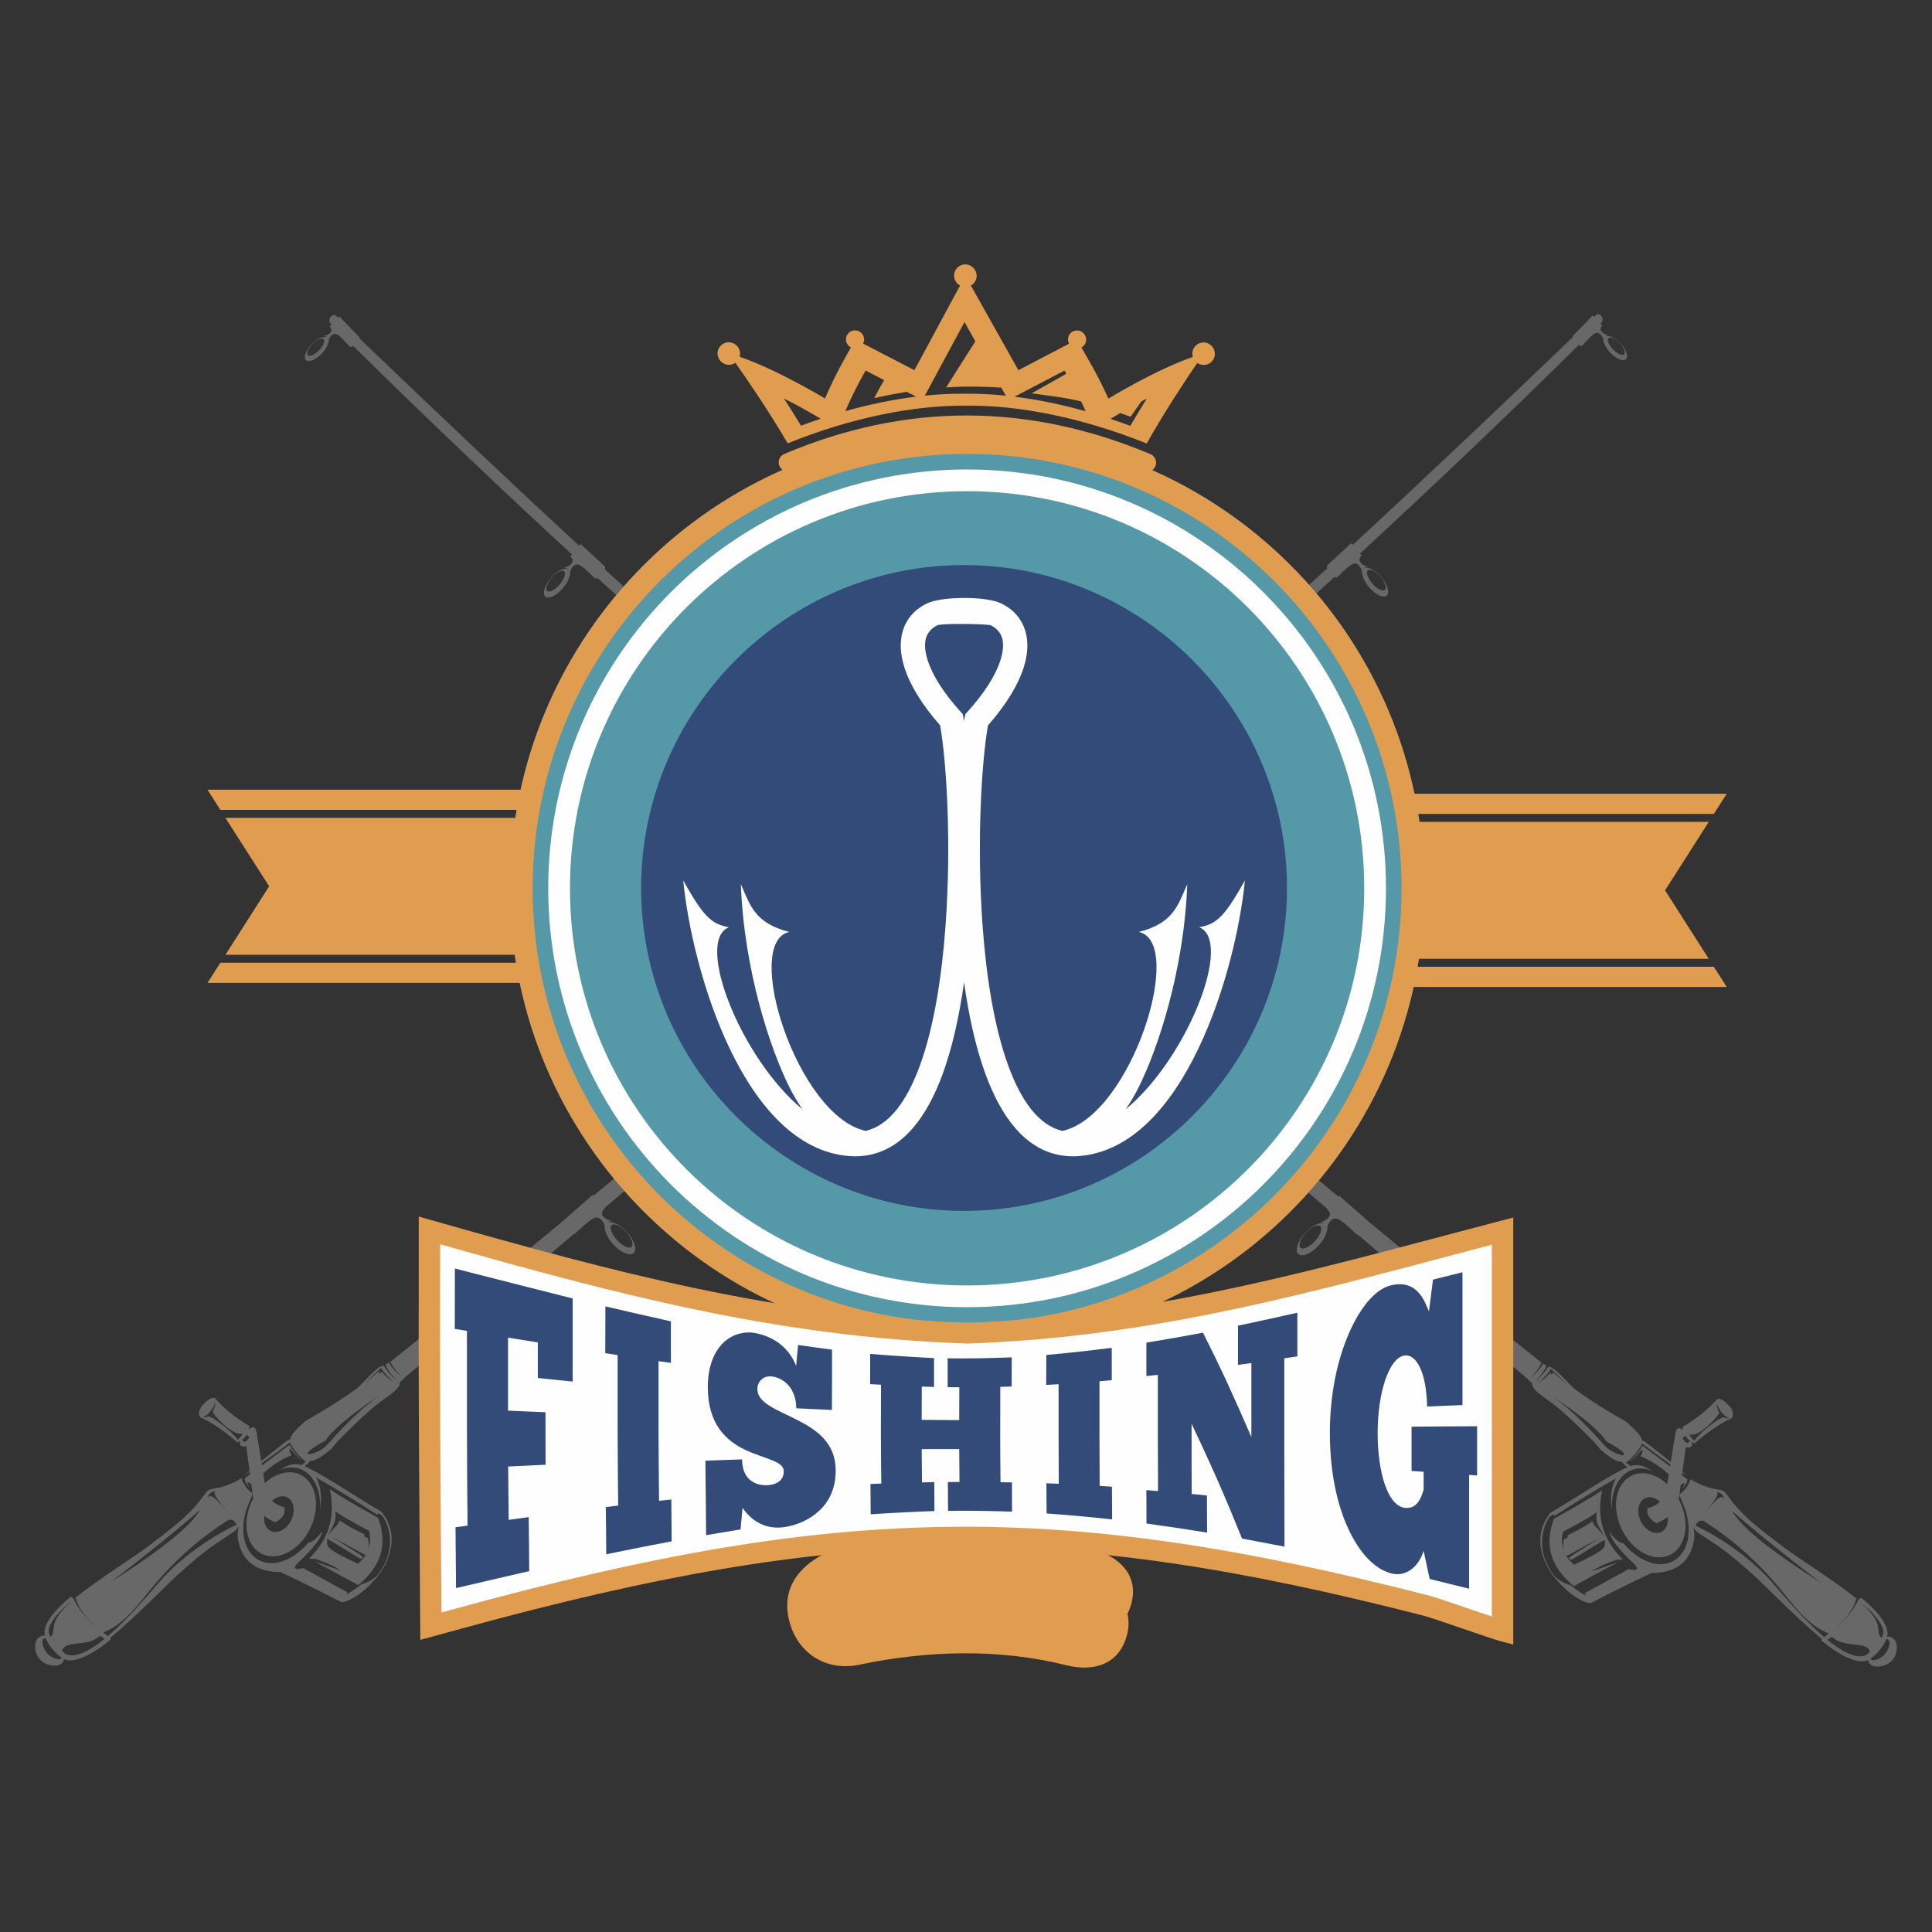
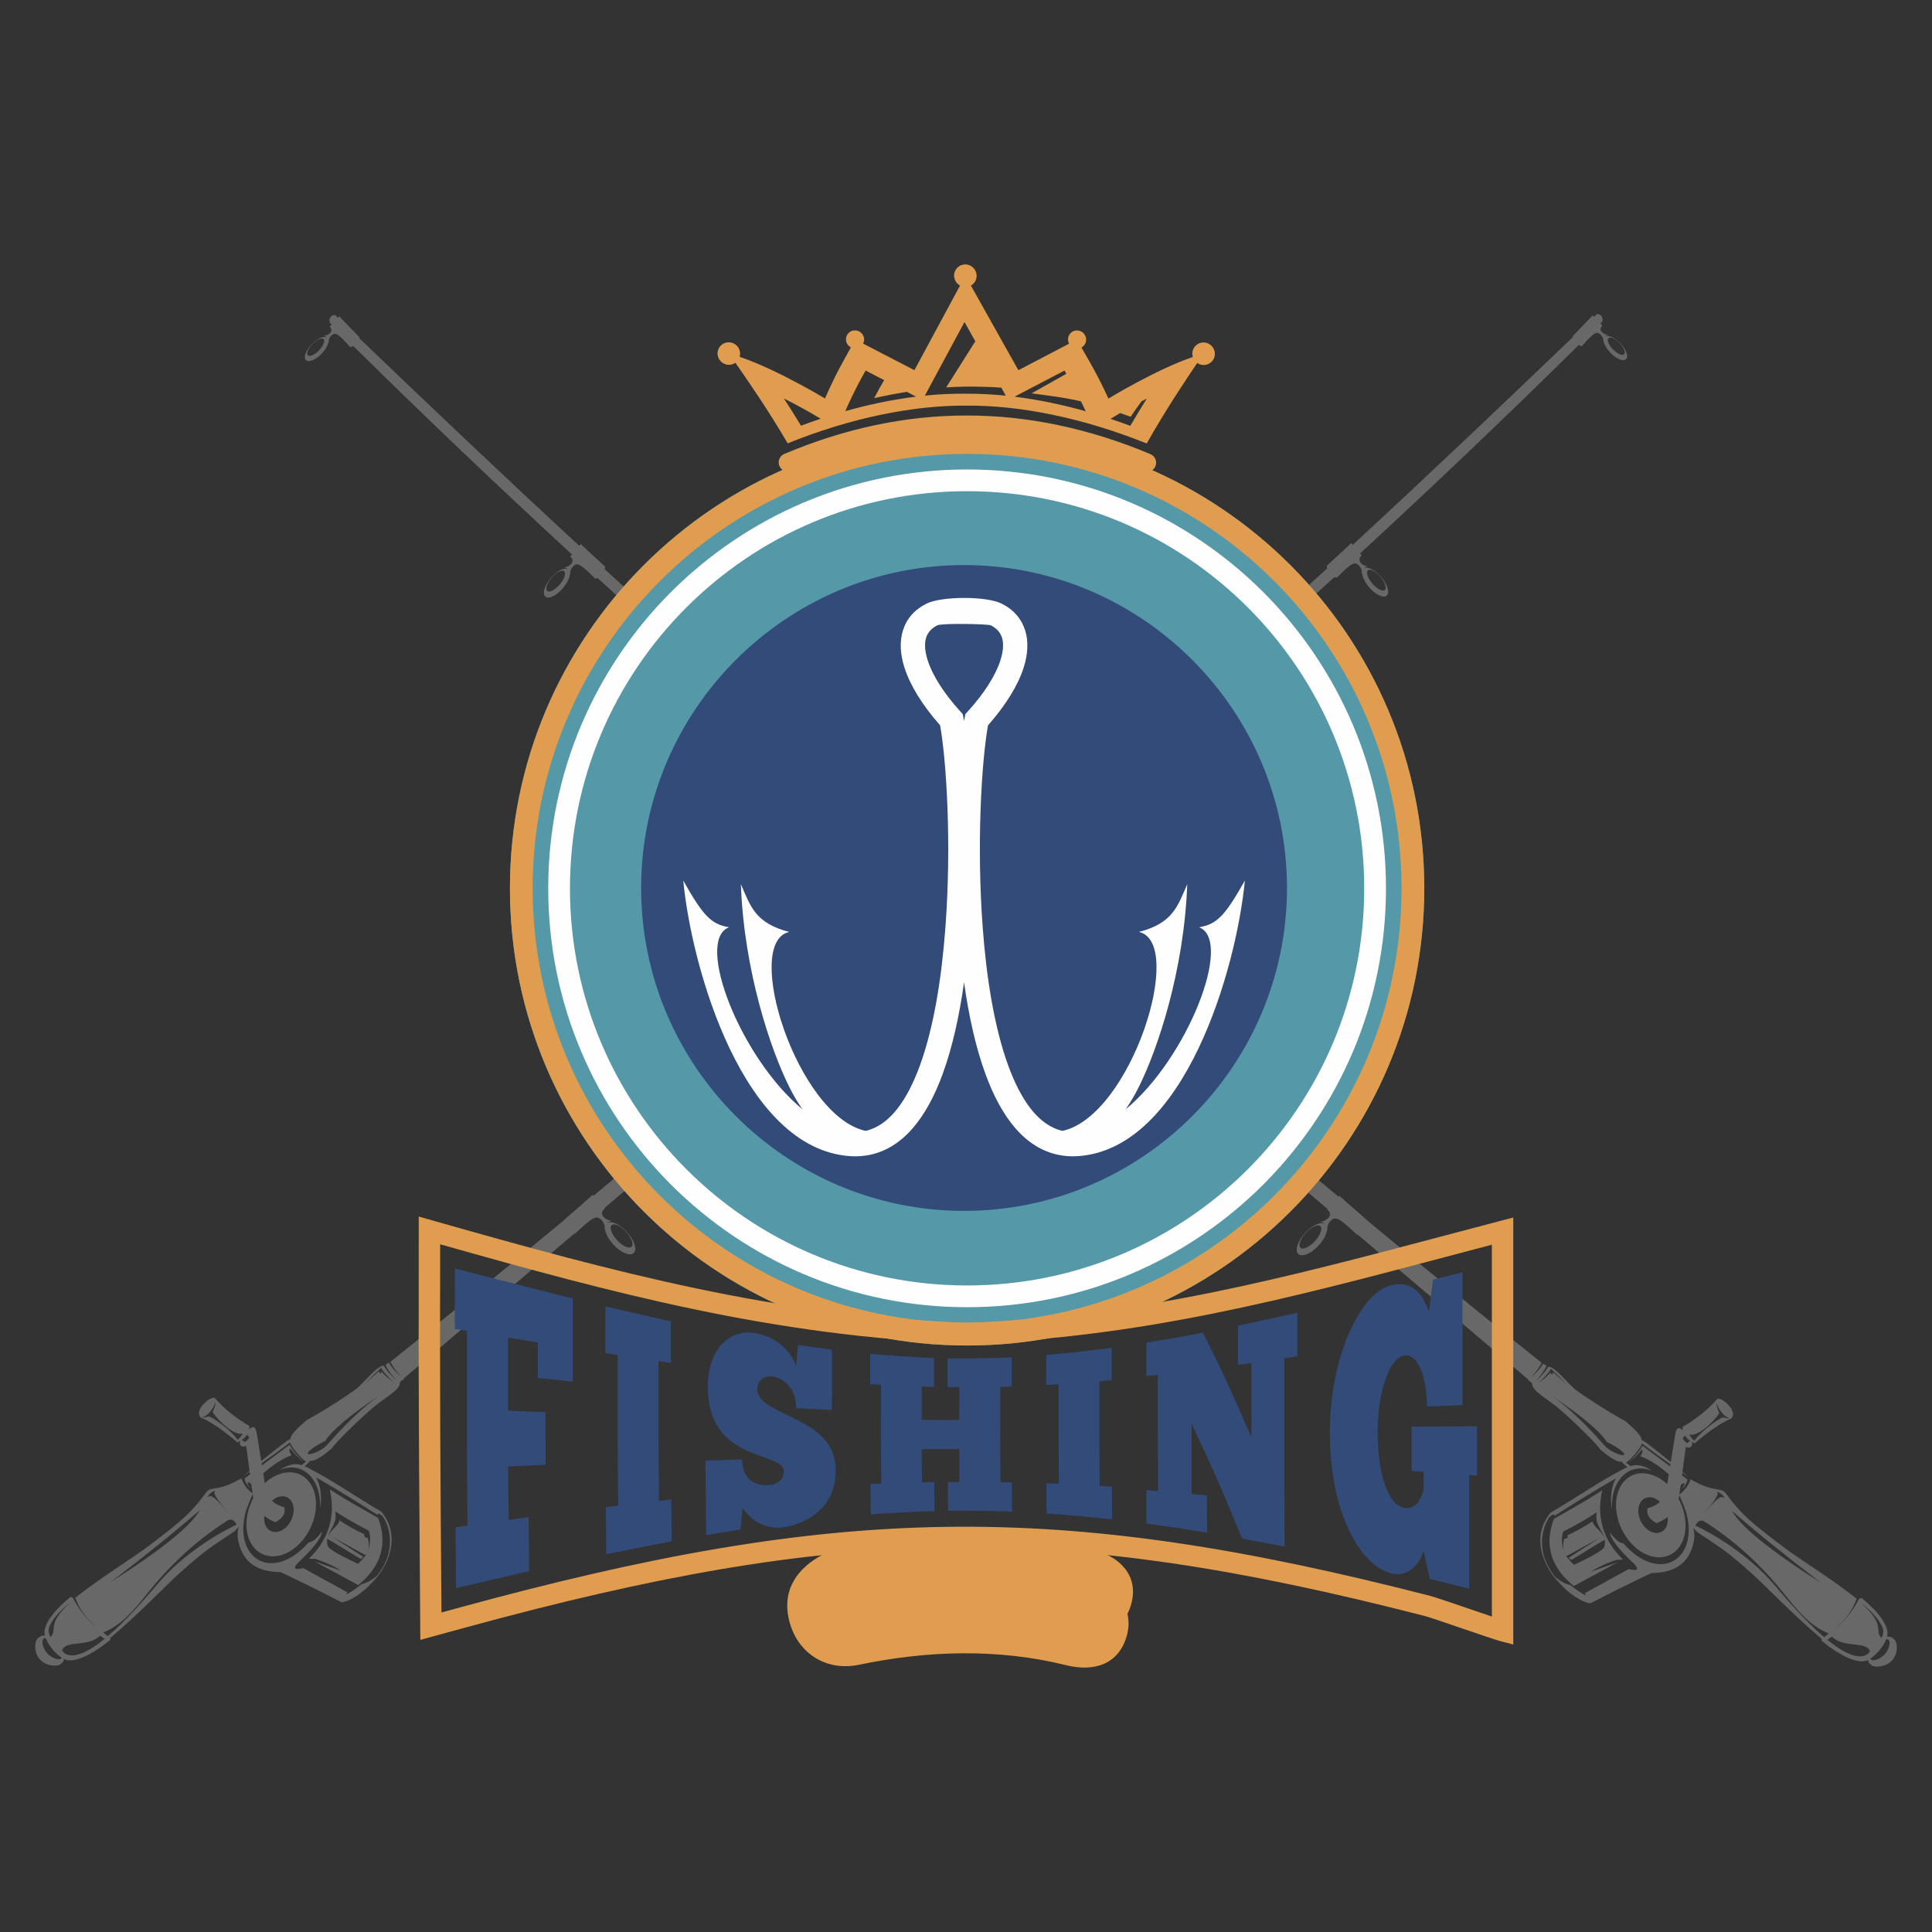
<svg xmlns="http://www.w3.org/2000/svg" xml:space="preserve" width="12in" height="12in" version="1.1" style="shape-rendering:geometricPrecision; text-rendering:geometricPrecision; image-rendering:optimizeQuality; fill-rule:evenodd; clip-rule:evenodd" viewBox="0 0 12000 12000">
  <rect x="0" y="0" width="12000" height="12000" fill="#333333" stroke="none" />
  <defs>
    <style type="text/css">  .fil3 {fill:#FEFEFE} .fil2 {fill:#E19D4F} .fil0 {fill:#686868} .fil1 {fill:#5598A8} .fil4 {fill:#324B78}  </style>
  </defs>
  <g id="Layer_x0020_1">
    <g id="_2499452452128">
      <path class="fil0" d="M11617.9 10301.49c41.31,-27.59 80.94,-76.52 98.06,-120.12 6.09,0 4.81,-3.65 15.12,4.98 10.63,8.9 6.54,53.06 -23.34,87.15 -29.68,33.97 -74.56,44 -84.3,35.94 -9.63,-8.06 -4.25,-4.69 -5.54,-7.94zm-954.75 -1036.97c41.59,13.04 48.53,43.32 48.53,43.32 -22.38,-26.47 -50.26,3.53 -136.24,100.43 66.06,-74.84 108.37,-128.58 87.71,-143.74l0 0zm715.35 901.29c74.84,74.16 215.5,24.06 235.87,91.69 -46.28,68.34 -161.43,12.75 -264.3,-72.72l28.43 -18.97 0 0zm181.53 -208.56c97.5,73.72 122.81,132.59 128.22,142.06 12.87,22.78 12.43,47.97 -1.72,75 -48.37,-47.52 31.28,-77.13 -126.5,-217.06l0 0zm-968.47 -503.83c205.99,132.15 346.37,276.34 436.2,380.62 97.46,113.18 179.28,243.21 313.52,304.33 5.69,2.69 11.63,5.09 17.57,7.34l-28.32 22.94c-118.56,-100.03 -244.21,-247.9 -310.15,-325.15 -160.03,-188.02 -383.27,-318.77 -489.67,-367.46 15.96,-32.25 36.22,-39.75 60.84,-22.62l0 0zm-959.72 -931.01c-30.28,37.22 -58.16,55.03 -76.57,66.78 29,-23.18 71.03,-70.47 77.13,-87.71 34.25,31 67.9,64.25 101.31,99.63 -58.44,-52.78 -87.71,-78.97 -87.71,-78.97 1.4,18.41 -17.97,18.69 -14.16,0.28l0 0zm657.2 938.79c26.75,-11.19 49.81,-24.19 69.46,-39.07 3.41,29.72 -2.97,58.04 -19.77,77.41 -32.13,36.66 -90,26.59 -129.19,-22.66 -39.18,-48.93 -45.16,-118.56 -13.03,-155.22 28.15,-32.09 76,-28.43 113.74,5.98 -19.65,18.81 -45.12,32.25 -76.09,39.87 -10.07,35.81 8.19,67.1 54.87,93.69l0 0zm416.43 -657.8c-23.5,0.84 -140.54,86.19 -181.12,144.91 -14.16,-9.78 -27.71,-27.03 -31.69,-39.22 45.12,19.25 145.43,-69.59 186.46,-132.11 -11.31,-24.63 -19.49,-46.57 -16.12,-64.81 0.44,29.28 48.81,93.53 80.66,96.34 0,0 -12.15,5.54 -38.19,-5.09l0 0zm-224.28 159.91c-10.19,-5.25 -22.06,-12.03 -29.72,-30.84 14.16,-13.76 17.85,-17.28 16.12,-15 8.94,16.24 19.25,23.19 30.72,31.69 0,0 -9.46,5.94 -17.12,14.16l0 0zm-513.89 601.17c2.28,15.84 1.84,29.28 -2.69,43.15 -9.46,30 -154.93,95.22 -188.3,111.94 -25.63,-26.35 -40.19,-40.47 -56.03,-67.66 3.37,4.69 6.78,8.94 10.31,12.75l206.31 -113.06 -194.12 124.81c5.37,4.37 10.87,8.74 16.8,12.72 84.06,-49.81 172.62,-107.25 207.72,-124.65l0 0zm-75.4 -116.15c0,0 -56.03,41.15 -155.78,87.59 -2.69,1.24 8.63,7.9 -4.53,17.37 -13.15,9.51 -14.88,0.72 -15.44,2.69 -7.78,24.63 -9.63,53.06 -2.24,84.06 -12.59,-45.28 -18.41,-79.09 -5.09,-126.78 140.78,-71.87 209.4,-120.56 209.4,-120.56 -13.15,74.32 23.34,95.81 46,156.1 -29.32,-52.94 -68.06,-66.1 -72.31,-100.47l0 0zm-11.03 313.68l166.93 -58.31c0,0 -90.96,49.13 -272.93,147.43 -143.3,-117.15 -184.49,-256.2 -123.21,-417.24 70.47,-41.19 176.99,-96.78 300.08,-177.43 -39.19,174.59 11.31,315.96 129.31,430.55 0,0 -23.34,1.84 -40.75,1.4 -19.21,7.1 -87.27,27.59 -159.43,73.6l0 0zm204.43 -724.14c-8.18,2.97 -30,-2.41 -61.52,-17.69 -27.31,-13.16 -49.81,-30.84 -64.53,-49.65 -143.06,-161.19 -236.15,-239.12 -314.8,-296.87 183.77,124.09 295.15,217.62 333.89,280.59 25.19,13 46.28,25.03 63.25,35.78 32.01,20.37 46.57,34.97 47.29,42.59 -1.16,1.72 -2.29,3.53 -3.57,5.25l0 0zm345.24 247.87c16.69,37.66 29,70.46 39.91,99.06 88.84,299.8 -160.87,459.27 -388.11,200.61 -21.94,0 -49.65,-22.5 -83.19,-67.34 5.37,41.87 55.75,106.96 150.84,195.52 32.53,34.41 21.22,45.28 -33.57,32.29 0,0 -91.24,49.93 -273.49,149.84 25.35,30.84 -32.13,-6.26 -91.96,-51.66 -24.91,-3.53 -70.31,-28.16 -95.78,-54.46 -13.32,-17.41 -25.91,-36.38 -37.06,-56.75 -9.07,-16.69 -17.13,-34.25 -23.94,-52.62 -29.4,-88.72 -19.65,-184.49 29.88,-258.37 20.66,-17.13 31.13,-19.37 31.24,-6.66 233.91,-150.8 382.02,-232.74 382.02,-232.74 -29.56,46 -38.06,125.66 -25.47,196.24 -9.91,-184.49 108.53,-302.93 251.87,-241.8 -55.35,-34.81 -91.69,-44 -136.52,-30.69l-28.04 -21.94c26.47,-13.04 91.97,-90.96 99.91,-118.84 0,0 58.43,45.69 176.27,129.31l-2.12 13.59 -171.74 -128.5c-18.57,33.97 -46.28,67.66 -83.06,101.03 21.22,-14.44 43.72,-35.65 77.81,-75.68 5.26,-8.22 12.03,12.03 -7.06,40.19 58,19.65 125.22,66.22 175.99,112.34l-9.75 60.56c-89.16,-82.5 -202.9,-91.97 -269.4,-15.84 -75.56,86.31 -61.85,249.99 30.4,365.57 92.41,115.47 228.53,139.25 304.09,52.94 63.81,-73.04 63.93,-201.34 6.5,-309.02l3.53 -26.19 0 0zm-2319.72 -1628.8c33.97,-37.1 74.16,-55.47 89.72,-41.03 15.56,14.12 0.84,55.75 -33.13,92.81 -33.93,37.06 -74,55.47 -89.56,41.15 -15.68,-14.28 -0.84,-55.87 32.97,-92.93l0 0zm-1677.08 -1424.24c31.72,-36.22 69.34,-55.03 84.06,-42.04 14.84,12.88 1.12,52.66 -30.56,88.88 -31.69,36.22 -69.46,55.19 -84.19,42.15 -14.72,-12.87 -1,-52.62 30.69,-89l0 0zm-1597.39 -1368.5c32.41,-35.65 70.47,-53.9 84.87,-40.59 14.72,13.15 0.16,52.78 -32.09,88.28 -32.41,35.65 -70.47,53.91 -84.91,40.75 -14.56,-13.15 -0.16,-52.78 32.13,-88.44l0 0zm-1408.81 -1277.61c29.28,-33.57 63.65,-50.37 76.69,-37.94 12.87,12.76 -0.16,49.93 -29.28,83.34 -29.32,33.53 -63.69,50.22 -76.57,37.78 -13.15,-12.59 0,-49.93 29.16,-83.19l0 0zm-1485.93 -1451.12c27.03,-27.47 57.59,-40.35 68.34,-28.87 10.63,11.47 -2.69,43.15 -29.72,70.75 -27.03,27.43 -57.71,40.31 -68.34,28.72 -10.59,-11.59 2.69,-43.16 29.72,-70.59l0 0zm8817.2 7249.74c136.36,119.84 320.57,269 552.92,447.11 -317.21,-202.18 -501.58,-351.3 -552.92,-447.11l0 0zm321.46 225.84c-194.28,-148.16 -258.81,-196.41 -361.08,-335.9 -33.13,-41.87 -65.54,0.84 -219.03,-87.03 -11.31,33.41 -31.12,66.78 -69.06,93.81l7.78 -57.72c25.75,-21.37 34.37,-15.44 5.54,28.44 24.46,-27.59 36.5,-48.97 35.94,-64.09l-33.25 -24.91 2.25 -16.97c11.75,8.19 23.9,16.53 36.38,25.31 0,0 -11.47,-10.47 -35.66,-30.84l20.81 -154.5c26.31,13.72 48.93,-6.09 36.34,-32.57 5.65,3.85 11.47,7.66 17.85,11.19 82.46,-71.75 172.62,-133.56 226.09,-153.37 22.5,-18.53 14,-51.94 -11.75,-80.94 -17.25,-19.53 -52.22,-50.09 -74.12,-41.03 -55.19,64.37 -132.43,124.93 -214.09,173.19 -0.56,7.06 0,13.88 1.28,20.65 -26.03,-24.34 -42.03,-14.84 -47.96,28.6l-27.04 168.65c-36.22,-29.44 -81.62,-65.66 -137.09,-108.69 -18.13,-14 -31.56,-23.46 -43.59,-27.44 -0.68,-35.65 -78.65,-96.06 -98.06,-116.15 -138.93,-76.12 -268.11,-163.84 -310.83,-195.56 -42.03,-30.96 -134.72,-151.36 -171.5,-143.86 -17.97,29.68 -44.12,59.96 -78.93,90.8 33.81,-37.62 56.43,-69.59 68.06,-95.78 -4.25,-3.25 -10.35,-7.9 -18.57,-14.84l-1.69 0.56c-17.81,28.56 -43.43,57.59 -76.52,87.15 32.37,-36.1 54.59,-67.06 66.62,-92.69 -265.43,-210.96 -636.7,-514.17 -1075.59,-877.5l-0.12 -0.44c-60,-54.46 -126.1,-108.49 -179.72,-158.74 -0.4,-0.4 -2.69,1.4 -6.22,5.09 -455.18,-378.05 -972.6,-811.44 -1514.37,-1268.71 1,-4.41 1.13,-8.66 -0.12,-12.19 -56.59,-49.21 -119.28,-97.74 -169.93,-143.46 -0.56,-0.44 -2.97,1.97 -6.82,6.22 -466.49,-394.45 -947.69,-803.79 -1420.24,-1208.43 1.96,-6.09 2.53,-11.47 1.12,-16 -55.75,-50.37 -117.31,-100.19 -167.25,-146.59 -0.56,-0.72 -4.93,3.69 -11.31,10.63 -135,-115.91 -269.12,-231.22 -401.72,-345.4 -275.74,-237.56 -567.63,-499.02 -866.59,-772.95 2.24,-6.09 3.09,-11.87 1.69,-16.56 -50.09,-48.09 -105.4,-95.33 -150.24,-139.65 -0.56,-0.68 -4.54,3.57 -10.35,10.07 -454.17,-419.08 -920.1,-861.94 -1365.81,-1288.96 0.32,-2.41 0.32,-4.69 -0.12,-6.78 -40.91,-44.16 -86.59,-88.04 -123.09,-128.79 -0.56,-0.4 -4.25,2.97 -9.63,8.34l-17.69 -17.08c-30.12,-1.73 -43.04,30.56 -31.12,49.21l9.74 9.63c-7.06,7.5 -12.43,12.59 -13.28,12.31 26.99,23.5 5.21,52.22 -36.38,59 8.78,0.44 15.28,3.41 19.93,9.35 -18.25,-11.59 -57.83,5.09 -92.37,40.19 -37.1,37.62 -54.19,82.34 -38.22,99.59 16,17.29 59,0.72 96.22,-36.9 22.06,-22.5 37.06,-47.41 42.31,-67.66l3.53 -8.34c-3.53,-18.37 18.81,-50.09 38.9,-49.93 20.38,0.12 53.34,37.5 94.09,82.22 3.25,1.96 10.63,-1.17 18.97,-6.94 453.05,447.96 923.35,893.63 1358.99,1295.74 -6.22,7.06 -10.59,12.03 -11.59,11.59 32.53,25.19 9.46,59.6 -37.9,70.19 10.03,-0.12 17.81,2.97 23.62,9.34 -21.81,-12.03 -66.09,9.91 -103.31,52.5 -40.15,45.84 -56.87,98.34 -37.34,117.15 19.53,18.65 67.9,-3.13 108.09,-49.09 23.78,-27.31 39.51,-57.03 44,-80.54l3.57 -9.74c-5.37,-20.94 18.09,-59 41.31,-60.28 23.34,-1.12 63.93,39.75 113.74,88.28 2.85,1.56 7.94,-0.28 14,-4.09 317.09,290.5 611.67,553.92 862.1,773.23 145.03,127.06 277.46,242.97 400.99,350.62 -6.38,7.22 -10.91,11.75 -11.91,11.31 36.38,26.63 10.63,63.25 -41.87,75 11.19,-0.4 19.97,2.85 26.31,9.5 -24.31,-12.47 -73.28,11.15 -114.59,56.43 -44.56,48.97 -62.81,104.56 -41.03,124.37 21.66,19.65 75.28,-3.97 119.68,-52.78 26.47,-29.16 43.72,-60.69 48.69,-85.75l3.97 -10.47c-5.94,-21.94 19.93,-62.53 45.68,-63.93 26.03,-1.56 71.19,41.31 126.66,92.53 2.81,1.28 7.78,-0.16 13.56,-3.41 500.46,435.65 869.89,752.73 1416.03,1216.97 -4.54,5.09 -7.62,8.18 -8.19,7.9 36.62,25.75 11.71,62.85 -40.63,75.56 11.19,-0.56 19.97,2.56 26.31,9.18 -24.47,-12.15 -73.16,12.48 -113.46,58.6 -43.44,49.65 -60.96,105.68 -38.78,124.93 22.1,19.37 75.28,-5.25 118.88,-54.91 25.87,-29.72 42.59,-61.52 47.09,-86.59l3.57 -10.59c-6.26,-21.82 19.09,-62.85 44.56,-64.81 26.03,-2.01 72.04,40.02 128.34,90.12 1.81,0.72 4.37,0.56 7.34,-0.56 383.7,325.83 856.85,726.82 1505.86,1277.65 -1.84,1.69 -3.09,2.53 -3.53,2.41 38.78,28.72 12.15,67.06 -43.44,78.25 11.75,-0.16 21.09,3.53 27.87,10.87 -25.91,-13.88 -77.69,10.07 -120.84,57.31 -46.52,50.78 -65.37,109.37 -42.03,130.75 23.38,21.34 80.09,-2.57 126.5,-53.34 27.87,-30.44 45.72,-63.41 50.54,-89.56l4.09 -11.19c-6.66,-23.34 20.37,-65.82 47.69,-66.78 27.59,-1 76.12,45.28 135.68,100.59 1.41,0.72 3.25,0.72 5.54,0.28 311.95,265.15 662.45,562.58 1059.87,900.44 -0.56,1.41 -1.13,2.69 -1.69,4.09 1.12,1 26.19,12.87 24.34,23.78 2.69,45.12 95.62,90.84 169.33,154.09 73.59,63.09 231.78,214.33 253.72,251.83 43.44,34.53 93.53,78.53 134.84,75.96 4.53,10.35 16.69,19.41 33.37,33.85 -7.06,2.97 -14.56,6.22 -22.22,10.19 -135.52,68.02 -316.2,192.4 -454.3,271.65 -85.35,103.83 -79.25,227.09 -17.69,340.27 21.06,38.78 47.41,72.59 75.24,100.19 56.19,62.97 136.69,117.55 189.63,122.65 235.43,-121.96 380.02,-187.74 380.02,-187.74 157.06,-0.72 245.5,-73 265.31,-217.34 1.13,-19.21 -0.84,-40.87 -6.37,-65.06 7.38,10.59 15.44,20.09 24.91,28.56 151.12,102.31 164.28,101.75 344.96,262.74 73.28,65.37 260.33,260.94 425.58,398.46 3.57,2.97 -0.4,11.99 3.13,14.84 110.22,90.4 227.93,149.56 287.09,117.87 3.25,12.15 -2.13,13 19.37,31.12 21.5,17.97 91.85,14.56 130.75,-30 38.91,-44.44 32.81,-112.22 10.19,-131.03 -22.38,-18.97 -26.31,-14.56 -42.31,-14.72 17.81,-66.22 -59.44,-159.19 -159.74,-241.65 -8.5,5.09 -14.16,5.09 -16.85,10.47 -22.06,43.28 -70.03,120.68 -148.68,184.05 69.87,-61.13 114.87,-122.93 135.96,-189.15 -154.21,-122.41 -364.9,-252.44 -451.49,-318.49l0 0z" />
      <path class="fil0" d="M382.11 10295.44c-41.31,-27.59 -81.09,-76.57 -98.06,-120.12 -6.09,0 -4.81,-3.69 -15.28,5.09 -10.47,8.74 -6.38,53.18 23.5,87.15 29.72,33.93 74.56,44 84.19,35.94 9.74,-8.22 4.37,-4.81 5.65,-8.06zm954.75 -1036.85c-41.59,13.15 -48.53,43.31 -48.53,43.31 22.38,-26.63 50.26,3.37 136.13,100.43 -65.94,-74.84 -108.25,-128.74 -87.59,-143.74l0 0zm-715.51 901.17c-74.68,74.11 -215.33,24.18 -235.71,91.8 46.28,68.18 161.31,12.76 264.15,-72.71l-28.44 -19.09 0 0zm-181.37 -208.44c-97.62,73.59 -122.81,132.43 -128.18,141.9 -13.04,22.94 -12.47,47.97 1.52,75 48.53,-47.53 -31.12,-77.09 126.66,-216.9l0 0zm968.47 -503.99c-205.99,132.15 -346.37,276.34 -436.2,380.62 -97.46,113.18 -179.24,243.21 -313.52,304.33 -5.81,2.69 -11.75,5.09 -17.57,7.38l28.16 23.06c118.72,-100.07 244.37,-248.06 310.31,-325.31 160.03,-188.02 383.26,-318.49 489.67,-367.42 -15.96,-32.29 -36.33,-39.79 -60.84,-22.66l0 0zm959.72 -930.85c30.28,37.22 58.16,54.91 76.57,66.78 -29,-23.34 -71.19,-70.47 -77.13,-87.87 -34.25,31.12 -67.9,64.25 -101.31,99.63 58.43,-52.62 87.71,-78.97 87.71,-78.97 -1.4,18.41 18.01,18.85 14.16,0.44l0 0zm-657.2 938.79c-26.75,-11.35 -49.81,-24.35 -69.46,-39.19 -3.41,29.68 2.81,58.11 19.77,77.37 32.13,36.78 89.88,26.75 129.19,-22.5 39.35,-48.93 45.16,-118.72 13.04,-155.33 -28.15,-31.96 -76,-28.31 -113.9,6.06 19.81,18.85 45.28,32.13 76.28,39.91 10.03,35.81 -8.38,66.94 -54.91,93.69l0 0zm-416.43 -657.92c23.39,0.84 140.54,86.15 181.13,145.03 14,-9.91 27.71,-27.19 31.69,-39.35 -45.12,19.37 -145.43,-69.63 -186.46,-132.03 11.31,-24.75 19.49,-46.53 15.96,-64.93 -0.4,29.28 -48.65,93.69 -80.5,96.37 0,0 12.15,5.5 38.18,-5.09l0 0zm224.28 159.99c10.19,-5.38 21.94,-12.15 29.72,-30.96 -14.16,-13.72 -17.85,-17.13 -16.12,-15 -8.94,16.41 -19.25,23.18 -30.72,31.69 0,0 9.51,6.09 17.13,14.28l0 0zm513.74 601.2c-2.13,15.84 -1.69,29.16 2.85,43.15 9.46,29.84 154.93,95.22 188.3,111.78 25.63,-26.31 40.07,-40.47 56.03,-67.62 -3.37,4.65 -6.78,8.9 -10.46,12.71l-206.15 -112.9 194.12 124.65c-5.37,4.53 -11.03,8.9 -16.96,12.71 -84.02,-49.77 -172.46,-107.24 -207.71,-124.49l0 0zm75.56 -116.15c0,0 56.03,41.15 155.66,87.43 2.81,1.28 -8.5,7.9 4.65,17.53 13.15,9.34 14.88,0.56 15.44,2.57 7.62,24.74 9.63,52.9 2.24,84.19 12.59,-45.44 18.41,-79.25 5.09,-126.78 -140.94,-71.87 -209.4,-120.68 -209.4,-120.68 13.16,74.28 -23.5,95.78 -45.96,156.18 29.28,-52.9 68.02,-66.22 72.27,-100.43l0 0zm10.91 313.4l-166.8 -58.16c0,0 90.96,49.21 272.93,147.44 143.3,-117.15 184.49,-256.25 123.21,-417.12 -70.43,-41.31 -177.11,-96.78 -300.24,-177.59 39.35,174.63 -11.15,315.96 -129.15,430.71 0,0 23.34,1.85 40.75,1.41 19.21,6.94 87.27,27.59 159.3,73.31l0 0zm-204.46 -724.02c8.22,2.97 30.16,-2.41 61.69,-17.53 27.31,-13.31 49.81,-30.84 64.53,-49.81 143.06,-161.03 236.15,-239.12 314.8,-296.71 -183.77,123.93 -295.15,217.62 -333.89,280.43 -25.19,13.15 -46.28,25.07 -63.25,35.81 -31.97,20.37 -46.57,35.09 -47.41,42.71 1.28,1.69 2.41,3.53 3.53,5.09l0 0zm-345.24 248.02c-16.52,37.66 -28.84,70.47 -39.74,98.9 -89,299.84 160.87,459.27 388.11,200.78 21.94,0 49.65,-22.62 83.19,-67.34 -5.37,41.75 -55.75,106.81 -150.8,195.41 -32.57,34.53 -21.26,45.4 33.53,32.41 0,0 91.24,49.93 273.49,149.84 -25.35,30.84 32.13,-6.26 91.96,-51.82 24.75,-3.53 70.31,-28.15 95.78,-54.46 13.31,-17.41 25.91,-36.22 37.06,-56.71 9.07,-16.72 17.13,-34.25 23.78,-52.66 29.44,-88.72 19.81,-184.5 -29.72,-258.37 -20.78,-17.08 -31.13,-19.37 -31.24,-6.61 -233.91,-150.69 -382.02,-232.62 -382.02,-232.62 29.56,45.84 38.06,125.65 25.47,196.08 9.91,-184.49 -108.53,-302.77 -251.87,-241.77 55.35,-34.69 91.69,-44.04 136.56,-30.72l28 -21.78c-26.59,-13.15 -91.97,-91 -100.03,-119 0,0 -58.31,45.84 -176.15,129.3l2.13 13.6 171.74 -128.34c18.57,33.81 46.12,67.5 83.06,100.91 -21.34,-14.44 -43.72,-35.54 -77.81,-75.72 -5.26,-8.18 -12.04,12.04 6.94,40.19 -57.87,19.65 -125.09,66.22 -175.87,112.34l9.63 60.72c89.28,-82.5 203.02,-92.01 269.52,-15.88 75.56,86.31 61.85,249.87 -30.4,365.5 -92.41,115.59 -228.53,139.21 -304.09,52.9 -63.81,-73 -63.93,-201.18 -6.62,-309.03l-3.57 -26.03 0 0zm2319.88 -1628.95c-33.97,-36.94 -74.16,-55.31 -89.72,-41.03 -15.56,14.16 -0.84,55.87 33.13,92.81 33.93,37.06 74,55.47 89.56,41.31 15.69,-14.28 0.84,-55.87 -32.96,-93.09l0 0zm1677.08 -1424.09c-31.72,-36.22 -69.34,-55.19 -84.19,-42.15 -14.72,12.87 -1,52.74 30.69,89 31.68,36.06 69.34,55.15 84.06,42.15 14.84,-12.87 1.12,-52.78 -30.56,-89l0 0zm1597.27 -1368.62c-32.41,-35.65 -70.35,-53.78 -84.75,-40.63 -14.72,13.16 -0.16,52.78 32.09,88.44 32.41,35.66 70.47,53.78 84.91,40.63 14.56,-13.2 0.16,-52.78 -32.24,-88.44l0 0zm1408.8 -1277.65c-29.16,-33.41 -63.53,-50.37 -76.56,-37.78 -13,12.59 0.16,49.81 29.31,83.19 29.28,33.41 63.49,50.37 76.53,37.78 13.15,-12.59 0,-49.81 -29.28,-83.18l0 0zm1486.05 -1451.12c-27.03,-27.43 -57.59,-40.31 -68.34,-28.72 -10.75,11.47 2.57,43.15 29.72,70.59 27.03,27.48 57.71,40.35 68.34,28.72 10.59,-11.59 -2.69,-43.15 -29.72,-70.59l0 0zm-8817.16 7249.78c-136.41,119.96 -320.62,268.96 -552.96,447.11 317.09,-202.22 501.58,-351.18 552.96,-447.11l0 0zm-321.5 225.8c194.16,-148.12 258.81,-196.24 361.08,-335.74 32.97,-42.03 65.38,0.69 219.03,-87.03 11.47,33.25 31.12,66.66 69.06,93.81l-7.94 -57.87c-25.75,-21.38 -34.21,-15.4 -5.37,28.44 -24.46,-27.59 -36.5,-48.93 -35.94,-64.09l33.25 -24.91 -2.25 -16.84c-11.75,8.22 -23.91,16.56 -36.38,25.19 0,0 11.59,-10.31 35.66,-30.84l-20.94 -154.49c-26.19,13.88 -48.81,-5.94 -36.22,-32.53 -5.66,3.81 -11.47,7.62 -17.85,11.31 -82.46,-71.87 -172.58,-133.56 -226.09,-153.37 -22.5,-18.81 -14.16,-52.06 11.59,-81.1 17.41,-19.53 52.38,-50.09 74.28,-41.03 55.19,64.37 132.43,124.93 214.09,173.34 0.4,6.94 0,13.88 -1.4,20.5 26.15,-24.31 42.15,-14.84 48.09,28.59l27.04 168.65c36.22,-29.28 81.62,-65.65 137.08,-108.53 18.13,-14 31.57,-23.46 43.6,-27.59 0.68,-35.5 78.53,-96.06 98.06,-115.99 138.93,-76.29 268.11,-164 310.83,-195.69 42.03,-31 134.72,-151.41 171.5,-143.91 17.97,29.72 44.28,60 78.93,90.84 -33.81,-37.66 -56.59,-69.46 -68.19,-95.81 4.37,-3.09 10.47,-7.9 18.53,-14.84l1.85 0.56c17.81,28.6 43.43,57.59 76.52,87.15 -32.37,-36.06 -54.59,-66.9 -66.62,-92.53 265.43,-211.08 636.7,-514.29 1075.59,-877.5l0.16 -0.44c59.96,-54.63 126.06,-108.53 179.68,-158.91 0.4,-0.4 2.69,1.57 6.22,5.09 455.18,-377.89 972.6,-811.29 1514.37,-1268.71 -1,-4.37 -1.13,-8.5 0.12,-12.04 56.59,-49.37 119.16,-97.9 169.93,-143.46 0.56,-0.44 2.97,1.84 6.82,6.09 466.49,-394.49 947.81,-803.67 1420.24,-1208.47 -2.13,-5.94 -2.69,-11.47 -1.12,-16 55.75,-50.37 117.31,-100.03 167.09,-146.59 0.72,-0.56 5.09,3.69 11.35,10.63 135.12,-115.75 269.24,-231.06 401.83,-345.37 275.74,-237.43 567.63,-499.05 866.59,-772.82 -2.41,-6.22 -3.09,-12.03 -1.69,-16.69 50.09,-47.97 105.4,-95.37 150.24,-139.65 0.44,-0.56 4.54,3.65 10.35,10.19 454.17,-419.24 920.1,-861.94 1365.81,-1289.12 -0.28,-2.25 -0.28,-4.65 0.12,-6.66 40.91,-44.12 86.59,-88.12 123.09,-128.74 0.56,-0.56 4.25,2.85 9.5,8.34l17.97 -17.25c30,-1.4 42.71,30.68 30.84,49.37l-9.63 9.62c7.22,7.34 12.43,12.59 13.28,12.15 -26.99,23.5 -5.21,52.38 36.38,59 -8.63,0.44 -15.28,3.41 -19.93,9.34 18.25,-11.59 57.87,5.26 92.24,40.19 37.22,37.78 54.31,82.34 38.34,99.63 -15.84,17.41 -59,0.84 -96.22,-37.1 -22.06,-22.34 -37.22,-47.25 -42.31,-67.34l-3.53 -8.34c3.53,-18.41 -18.81,-50.21 -38.91,-50.09 -20.37,0 -53.34,37.66 -94.09,82.34 -3.41,1.85 -10.63,-1.24 -18.97,-7.06 -453.05,448.08 -923.35,893.79 -1358.99,1295.74 6.22,7.22 10.59,11.91 11.59,11.63 -32.53,25.31 -9.46,59.68 37.9,70.31 -10.03,-0.28 -17.81,2.97 -23.62,9.35 21.81,-12.03 66.09,9.91 103.31,52.34 40.19,46 56.87,98.34 37.34,117.15 -19.53,18.81 -67.9,-3.13 -108.09,-48.97 -23.78,-27.27 -39.51,-56.99 -44,-80.49l-3.57 -9.91c5.37,-20.78 -18.25,-58.83 -41.31,-60.12 -23.34,-1.13 -63.93,39.63 -113.74,88.28 -2.85,1.44 -7.94,-0.28 -14,-4.25 -317.09,290.5 -611.67,553.96 -862.1,773.27 -145.03,127.18 -277.46,242.93 -400.99,350.74 6.38,7.06 10.91,11.59 11.75,11.31 -36.22,26.47 -10.63,63.13 42.03,74.72 -11.19,-0.16 -19.97,2.96 -26.31,9.74 24.31,-12.59 73.28,11.07 114.59,56.47 44.44,48.81 62.81,104.56 41.03,124.21 -21.78,19.81 -75.28,-3.81 -119.68,-52.78 -26.63,-29.12 -43.72,-60.68 -48.69,-85.59l-3.97 -10.59c5.98,-21.94 -20.09,-62.57 -45.68,-63.97 -26.03,-1.56 -71.19,41.31 -126.62,92.41 -2.85,1.4 -7.66,0 -13.6,-3.25 -500.46,435.76 -869.88,752.69 -1416.02,1217.05 4.37,5.09 7.5,8.1 8.34,7.82 -36.78,25.87 -11.87,62.93 40.47,75.52 -11.03,-0.4 -19.93,2.57 -26.47,9.22 24.63,-12.19 73.31,12.43 113.62,58.56 43.44,49.65 60.84,105.69 38.78,125.09 -22.1,19.37 -75.28,-5.37 -118.88,-55.07 -25.87,-29.56 -42.59,-61.52 -47.09,-86.43l-3.57 -10.63c6.26,-21.9 -19.09,-62.97 -44.56,-64.93 -26.03,-1.96 -72.04,40.19 -128.34,90.12 -1.81,0.72 -4.37,0.56 -7.34,-0.56 -383.7,325.87 -856.85,726.82 -1505.86,1277.81 1.84,1.69 2.97,2.53 3.53,2.41 -38.9,28.72 -12.15,66.9 43.44,78.21 -11.75,-0.12 -21.09,3.57 -27.87,10.79 25.91,-13.88 77.69,10.15 120.84,57.27 46.52,50.81 65.37,109.37 42.03,130.75 -23.38,21.37 -80.09,-2.57 -126.66,-53.34 -27.71,-30.28 -45.56,-63.41 -50.5,-89.56l-3.97 -11.19c6.66,-23.34 -20.37,-65.65 -47.69,-66.78 -27.59,-1 -76.12,45.4 -135.68,100.75 -1.41,0.56 -3.25,0.68 -5.54,0.28 -311.95,264.87 -662.45,562.54 -1059.87,900.29 0.56,1.4 1.13,2.85 1.69,4.25 -1.28,0.84 -26.15,12.87 -24.34,23.62 -2.69,45.12 -95.62,90.84 -169.33,153.93 -73.6,63.25 -231.9,214.5 -253.72,252.16 -43.44,34.37 -93.53,78.53 -134.96,75.84 -4.53,10.31 -16.57,19.37 -33.25,33.81 7.06,2.97 14.56,6.38 22.22,10.19 135.52,68.18 316.2,192.43 454.17,271.81 85.47,103.84 79.37,226.93 17.69,340.27 -20.94,38.63 -47.25,72.43 -75.12,100.03 -56.19,62.97 -136.69,117.59 -189.63,122.69 -235.43,-121.96 -380.02,-187.62 -380.02,-187.62 -157.06,-0.56 -245.5,-73.15 -265.31,-217.46 -1.28,-19.13 0.84,-40.91 6.37,-65.09 -7.38,10.75 -15.44,20.21 -24.91,28.6 -151.12,102.43 -164.28,101.87 -344.96,262.86 -73.44,65.21 -260.46,260.89 -425.74,398.3 -3.37,2.97 0.56,12.15 -2.96,14.84 -110.22,90.28 -228.09,149.56 -287.09,118 -3.25,12.19 2.13,13.04 -19.53,31 -21.33,17.97 -91.69,14.56 -130.59,-29.84 -38.91,-44.6 -32.81,-112.34 -10.31,-131.19 22.5,-18.81 26.43,-14.4 42.44,-14.56 -17.81,-66.22 59.28,-159.31 159.74,-241.65 8.5,5.09 14.16,5.09 16.85,10.47 22.06,43.28 70.03,120.52 148.68,183.93 -69.87,-61.13 -114.87,-122.81 -135.96,-189.03 154.25,-122.41 364.9,-252.56 451.49,-318.65l0 0z" />
      <path class="fil1" d="M6006.87 2678.08c784.02,0 1493.99,317.77 2007.72,831.67 514.06,513.89 831.82,1223.75 831.82,2007.89 0,784.13 -317.77,1493.95 -831.82,2007.84 -513.73,513.89 -1223.71,831.7 -2007.72,831.7 -784.13,0 -1493.99,-317.81 -2007.89,-831.7 -513.85,-513.89 -831.66,-1223.71 -831.66,-2007.84 0,-784.14 317.81,-1494 831.66,-2007.89 513.89,-513.89 1223.75,-831.67 2007.89,-831.67z" />
      <path class="fil2" d="M7914.85 3609.49c-488.27,-488.26 -1162.91,-790.23 -1907.98,-790.23 -745.23,0 -1419.71,301.97 -1908.1,790.23 -488.31,488.26 -790.39,1162.91 -790.39,1908.14 0,745.07 302.09,1419.67 790.39,1908.1 488.39,488.3 1162.87,790.23 1908.1,790.23 745.07,0 1419.71,-301.93 1907.98,-790.23 488.3,-488.43 790.35,-1163.03 790.35,-1908.1 0,-745.23 -302.05,-1419.88 -790.35,-1908.14zm-1907.98 -931.41c784.02,0 1493.99,317.77 2007.72,831.67 514.06,513.89 831.82,1223.75 831.82,2007.89 0,784.13 -317.77,1493.95 -831.82,2007.84 -513.73,513.89 -1223.71,831.7 -2007.72,831.7 -784.13,0 -1493.99,-317.81 -2007.89,-831.7 -513.85,-513.89 -831.66,-1223.71 -831.66,-2007.84 0,-784.14 317.81,-1494 831.66,-2007.89 513.89,-513.89 1223.75,-831.67 2007.89,-831.67l0 0z" />
      <path class="fil3" d="M7751.01 3773.49c-446.39,-446.56 -1063,-722.61 -1744.14,-722.61 -681.14,0 -1297.75,276.06 -1744.14,722.61 -446.39,446.23 -722.57,1063 -722.57,1744.14 0,681.1 276.18,1297.7 722.57,1744.14 446.39,446.39 1063,722.41 1744.14,722.41 681.14,0 1297.75,-276.02 1744.14,-722.41 446.27,-446.43 722.45,-1063.04 722.45,-1744.14 0,-681.14 -276.18,-1297.91 -722.45,-1744.14zm-1744.14 -857.57c718.36,0 1368.9,291.18 1839.8,762.04 470.58,470.74 761.92,1121.2 761.92,1839.68 0,718.48 -291.34,1368.9 -761.92,1839.63 -470.9,470.86 -1121.44,762.04 -1839.8,762.04 -718.48,0 -1368.9,-291.18 -1839.8,-762.04 -470.7,-470.74 -761.92,-1121.15 -761.92,-1839.63 0,-718.48 291.22,-1368.94 761.92,-1839.68 470.9,-470.86 1121.31,-762.04 1839.8,-762.04l0 0z" />
      <path class="fil4" d="M5987.89 7521.1c1104.63,0 2005.76,-901.01 2005.76,-2005.6 0,-1104.75 -901.13,-2005.76 -2005.76,-2005.76 -1104.71,0 -2005.72,901.01 -2005.72,2005.76 0,1104.59 901.01,2005.6 2005.72,2005.6z" />
      <path class="fil3" d="M5821.81 3883.98c27.87,-14 315.24,-8.63 332.21,0 36.66,18.41 59.56,44.72 69.63,76.96 11.31,36.94 7.78,84.19 -9.5,138.93 -29.72,94.09 -98.91,204.19 -203.87,319.94l-14.32 15.68 -3.93 20.94 -4.13 21.94 -4.09 -21.94 -3.97 -20.94 -14.28 -15.68c-105,-115.75 -174.19,-225.84 -204.02,-319.94 -17.25,-54.74 -20.66,-101.99 -9.35,-138.93 10.07,-32.25 32.85,-58.56 69.63,-76.96zm-67.5 -134.72c-75.84,38.06 -124.09,95.54 -146.31,167.41 -20.78,67.34 -17.13,145.03 9.35,228.77 34.65,109.37 109.81,233.06 221.87,359.68 41.03,232.74 70.59,742.26 33.37,1248.33 -22.9,313.56 -71.43,624.15 -158.46,863.39 -79.49,218.02 -189.15,373.68 -337.74,407.21 -426.02,-93.37 -767.29,-1171.53 -474.27,-1235.62 -212.93,-54.75 -240.96,-160.87 -300.52,-296.71 19.53,537.11 183.81,1025.66 300.8,1259.81 25.47,51.09 52.78,96.94 81.5,138.13 -382.3,-314.12 -671.2,-1048.6 -455.74,-1130.38 -110.78,-18.37 -160.71,-70.31 -284.4,-290.18 52.94,550.51 372.43,1663.48 1033.6,1711.74 41.31,2.96 81.06,0.68 119,-6.66 213.65,-41.19 361.09,-235.03 459.55,-505.83 60.28,-165.4 103,-360.93 131.99,-567.07 29.04,206.15 71.59,401.67 132.04,567.07 98.46,270.8 245.9,464.64 459.55,505.83 37.9,7.34 77.69,9.62 119,6.66 661.05,-48.25 980.5,-1161.22 1033.72,-1711.74 -123.93,219.87 -173.74,271.81 -284.68,290.18 215.62,81.78 -73.28,816.26 -455.58,1130.38 28.56,-41.19 55.87,-87.03 81.34,-138.13 116.99,-234.15 281.27,-722.69 300.96,-1259.81 -59.6,135.84 -87.76,241.96 -300.4,296.71 292.9,64.09 -48.37,1142.25 -474.43,1235.62 -148.68,-33.53 -258.21,-189.19 -337.7,-407.21 -87.04,-239.24 -135.56,-549.83 -158.46,-863.39 -37.22,-506.07 -7.66,-1015.59 33.37,-1248.33 112.06,-126.62 187.18,-250.31 221.87,-359.68 26.43,-83.74 30,-161.43 9.31,-228.77 -22.18,-71.87 -70.43,-129.35 -146.43,-167.41 -95.78,-48.37 -375.8,-45.96 -467.05,0l0 0z" />
-       <path class="fil2" d="M3267.91 6105.08l-1979.13 0 79.81 -125.22 1874.45 0c7.34,42.04 15.68,83.91 24.87,125.22zm-32.97 -174.75l-1834.66 0 271.37 -425.3 -271.37 -425.06 1834.66 0c-21.78,138.97 -33.25,280.87 -33.25,425.06 0,144.46 11.47,286.37 33.25,425.3l0 0zm5510.73 199.78l1979.17 0 -79.81 -125.22 -1874.45 0c-7.34,42.03 -15.56,83.78 -24.91,125.22l0 0zm33.13 -174.87l1834.54 0 -271.24 -425.17 271.24 -425.18 -1834.54 0c21.66,138.93 33.09,280.87 33.09,425.18 0,144.3 -11.43,286.24 -33.09,425.17l0 0zm-8.22 -899.88l1874.45 0 79.81 -125.22 -1979.17 0c9.35,41.31 17.57,83.22 24.91,125.22l0 0zm-5527.53 -25.03l-1874.45 0 -79.81 -125.22 1979.13 0c-9.19,41.47 -17.41,83.19 -24.87,125.22l0 0z" />
-       <path class="fil3" d="M9332.59 7646.76c0,729.91 0,1459.86 0,2189.97l0 293.02c-59.04,-15.56 -409.78,-140.49 -467.49,-155.37 -2309.13,-593.94 -3650.84,-568.08 -6003.13,75.28l-185.5 50.78 -1.4 -187.91c-1.28,-172.74 -2.53,-345.64 -3.81,-518.67 -1.28,-173.46 -2.57,-346.81 -3.25,-520.27 -0.56,-173.46 -1.28,-346.81 -1.28,-520.39 0,-173.18 0.72,-346.37 0.72,-519.71l0 -191.15c1133.31,321.74 2145.54,596.8 3339.28,638.26 1190.06,-40.19 2190.09,-336.58 3325.85,-633.85z" />
      <path class="fil2" d="M9266.22 9836.73l0 -2105.67 -259.93 68.78c-1001.6,265.43 -1919.97,508.8 -2997.41,545.3l-4.53 0c-601.61,-20.94 -1156.69,-100.59 -1703.67,-215.38 -517.58,-108.65 -1029.35,-249.15 -1566.87,-401.39l0 105.12 -0.44 259.94 -0.12 259.77c0,238.96 0.56,372.11 1,505.11l0 15.28c0.68,170.33 1.96,341.43 3.09,512.21l4.69 629.6 102.15 -27.87c1181.28,-323.31 2109.88,-491.39 3034.79,-503.99 924.91,-12.71 1842.76,130.03 3002.82,428.43 31.41,7.94 138.37,44.6 244.06,80.81 50.09,17.13 99.63,34.09 140.37,47.81l0 -203.86zm132.87 -2189.97l0 2567.74 -83.9 -22.22c-28.76,-7.66 -130.31,-42.43 -232.91,-77.53 -102.71,-35.25 -206.71,-70.75 -234.19,-77.85 -1148.87,-295.55 -2056.26,-437.05 -2967.57,-424.45 -911.19,12.59 -1829.73,179.12 -3000.58,499.45l-269.12 73.6 -5.78 -799.14c-1.28,-170.65 -2.57,-341.43 -3.13,-512.77l-0.12 -15.28c-0.72,-203.58 -1.56,-407.21 -1.56,-505.11 0,-54.06 0.4,-102.71 0.56,-259.77l0.12 -537.24 84.91 24.19c564.55,160.31 1099.22,309.02 1642.43,422.93 540.04,113.3 1087.35,191.99 1678.61,212.65 1058.91,-36.1 1970.67,-277.74 2964.48,-541.05 102.59,-27.19 206.59,-54.63 343.96,-90.72l83.78 -21.9 0 84.47z" />
      <path class="fil4" d="M8879.94 9807.29c81.22,19.65 163.15,40.03 245.06,60.4 0,-117.83 0,-235.59 0,-353.14 0,-117.88 0,-235.59 0,-353.46 16.56,1.16 33.13,2.28 49.53,3.57 0,-102.03 0,-204.02 0,-305.9 -135.84,0.4 -271.81,1.24 -407.05,2.69 0,91.69 0,183.37 0,275.06 24.87,1.69 49.65,3.37 74.96,5.09 0,36.78 0,73.56 0,110.05 -18.37,66.22 -48.25,122.41 -118.12,113.63 -53.22,-6.78 -94.97,-62.69 -123.81,-147.43 -28.31,-83.46 -43.72,-195.8 -43.72,-319.9 0,-121.56 17.25,-236.59 46.24,-323.46 29.6,-88.28 71.75,-148.68 121.28,-155.21 72.43,-9.63 135.8,103.44 139.65,316.96 73,-3.13 146.15,-5.98 219.71,-9.06 0,-137.25 0,-274.78 0,-412.3 0,-137.41 0,-275.06 0,-412.58 -60.84,15 -121.81,30.12 -182.93,45.56 -8.78,66.06 -17,131.59 -25.35,197.21 -19.65,-38.46 -61.53,-206.56 -239.24,-160.71 -95.94,24.75 -188.74,137.25 -259.78,301.93 -68.62,159.02 -116.31,370.27 -116.31,613.24 0,241.2 44,442.26 112.5,591.7 70.59,153.77 165.8,256.65 273.05,282.39 93.41,22.38 169.49,-50.09 196.81,-141.06 12.03,57.88 24.78,116.15 37.5,174.75zm-821.76 -1382.65c0,-90.24 0,-180.69 0,-271.2 -123.09,27.87 -246.34,55.03 -368.87,80.78 0,81.34 0,162.43 0,243.37 27.31,-3.81 55.31,-7.66 83.18,-11.47 0,76.69 0,153.37 0,229.78 0,76.56 0,153.25 0,229.93 -50.21,-116.31 -100.43,-229.21 -150.4,-338.3 -48.93,-106.41 -100.31,-209.56 -149.96,-309.71 -117.43,21.9 -234.87,42.83 -351.74,61.81 0,69.19 0,138.25 0,207.15 23.46,-2.29 46.96,-4.69 71.15,-7.22 0,120.28 0,240.4 0,360.65 0,120.4 0.56,240.68 1.28,360.96 -24.19,-1.85 -48.41,-3.85 -72.43,-5.7 0,69.22 0.68,138.53 0.68,207.43 125.09,17.13 250.75,35.82 376.53,56.19 -0.72,-76.85 -0.72,-153.53 -1.28,-230.33 -31.69,-3.29 -63.53,-6.26 -94.65,-9.35 0,-72.47 -0.28,-145.31 -0.56,-218.06 -0.44,-72.71 0,-145.71 0,-218.74 51.94,110.37 104.96,223.84 156.78,340.99 52.9,120 104.68,244.77 156.74,372.72 87.76,16.24 175.31,32.96 263.63,49.93 -0.72,-194.84 -1.28,-389.96 -1.28,-584.76 0,-194.84 0,-389.8 0,-584.8 26.59,-3.81 54.06,-8.06 81.22,-12.03l0 0zm-1559.37 -8.46c0,61.97 -0.68,123.93 -0.68,185.78 25.31,-1.28 50.78,-2.69 76.81,-4.25 0,103.15 0,206.15 0,309.02 0,103.28 0.72,206.43 1.28,309.15 -26.03,-0.72 -51.38,-1.84 -76.85,-2.85 0.56,62.41 1.28,125.09 1.28,187.34 134.56,9.74 271.09,22.22 406.93,36.66 -0.56,-67.78 -0.56,-135.4 -1.13,-202.9 -25.35,-1.72 -50.81,-3.53 -76.28,-4.98 -0.68,-108.37 -1.24,-216.62 -1.24,-324.99 0,-108.25 0,-216.34 0,-324.87 25.46,-2.13 50.78,-4.37 76.24,-6.66 0,-67.06 0,-133.96 0,-201.34 -135.96,17.85 -271.08,32.57 -406.37,44.88l0 0zm-1094.12 -6.94c0,62.81 0,125.33 0,188.02 22.22,1.28 44.44,2.41 67.34,3.53 -0.72,102.31 -0.72,204.75 -0.72,307.06 0,102.28 1.44,204.59 2.57,306.86 -22.78,0.88 -45,1.56 -67.34,2.41 0,62.97 0.68,125.54 1.4,188.46 131.43,-8.74 263.46,-15.56 396.18,-20.37 -0.72,-59.96 -1.28,-119.84 -1.28,-179.52 -25.47,0.4 -50.78,0.96 -76.24,1.69 -0.6,-68.74 -1.28,-137.65 -1.85,-206.59 77.37,-0.28 154.93,-0.28 233.02,-0.28 0.72,67.94 1.28,136 1.84,204.19 -24.06,0.16 -48.25,0.16 -72.31,0.44 0,59.56 0.56,119.12 1.28,178.96 132.15,-1.57 264.71,0.28 397.42,4.97 0,-60.44 0,-120.69 -0.68,-181.41 -24.06,-0.56 -47.57,-1.12 -71.03,-1.56 -1.28,-98.74 -1.84,-197.09 -1.84,-295.99 0,-98.74 0,-197.37 0.56,-295.99 23.63,-0.84 46.28,-1.69 70.47,-2.53 0.72,-60.28 0.72,-120.44 0.72,-180.96 -132.72,5.37 -265.47,8.06 -398.19,6.22 0,59.68 0,119.28 0,178.96 24.06,0.16 48.25,0.6 72.47,0.72 -0.72,68.19 -0.72,136.24 -0.72,204.03 -78.09,-0.4 -155.66,-0.84 -233.02,-1.69 0,-68.78 0,-137.69 0.56,-206.71 25.47,0.84 50.93,1.69 76.24,2.53 0,-59.72 0,-119.4 0,-179.28 -132.72,-6.78 -264.71,-15.28 -396.86,-26.15l0 0zm-1019 1126.09c70.47,-12.28 142.06,-23.74 213.93,-35.5 3.81,-44.72 8.18,-89.72 12.59,-134.56 47.13,71.31 134,137.53 257.2,120.28 72.31,-10.07 152.97,-42.03 215.94,-99.34 62.09,-56.43 106.13,-138.93 105.24,-254.68 -0.96,-174.59 -123.49,-253.68 -243.77,-314.4 -122.09,-61.81 -242.93,-103 -242.53,-189.31 0.28,-58.56 49.54,-82.74 85.07,-79.09 85.71,8.78 156.18,81.78 156.18,198.25 73.72,3.53 147.31,6.94 221.59,10.59 0,-62.41 0.68,-124.93 0.68,-187.34 0,-62.37 0,-124.77 0,-187.18 -70.43,-9.47 -140.89,-18.97 -210.64,-29.16 -4.53,43.31 -8.38,86.91 -12.19,130.35 -48.93,-125.54 -153.09,-185.78 -255.96,-204.75 -60.24,-11.19 -133.84,3.97 -190.99,55.59 -58.6,52.78 -101.31,144.91 -101.75,280.03 -0.28,232.86 116.75,335.9 235.03,391.37 117.31,54.87 236.27,68.34 236.87,130.87 0.56,67.5 -59.6,85.87 -102.87,87.55 -51.38,2.01 -154.93,-16.12 -156.22,-160.43 -76.24,2.69 -152.37,5.25 -227.93,8.22 1.28,77.09 1.85,154.33 2.53,231.18 0.6,77.13 1.28,154.21 2,231.46l0 0zm-625.51 -1421.24c0,96.9 -0.72,193.96 -0.72,290.62 25.47,4.09 50.78,7.94 76.8,11.87 0,155.78 0,311.71 0,467.37 0,156.06 2.01,311.83 3.29,467.45 -26.03,3.41 -51.5,6.38 -76.97,9.5 1.41,97.9 2.69,195.41 2.69,293.02 134.52,-27.59 270.36,-54.91 406.33,-80.54 -0.68,-86.59 -1.24,-173.3 -1.85,-259.89 -25.47,2.81 -50.78,5.65 -76.24,8.5 -1.28,-144.63 -3.25,-289.09 -3.25,-434.12 0,-144.59 0,-289.05 0,-433.8 25.47,3.81 50.94,7.5 76.81,11.03 0,-85.87 0,-171.74 0,-258.05 -135.8,-30.28 -271.65,-61.12 -406.89,-92.97l0 0zm-934.7 -235.03c0,125.22 -0.72,250.03 -0.72,374.96 24.91,3.97 50.25,8.06 75.56,12.31 0,201.62 0,403.24 0,604.74 0,201.74 2.01,403.36 3.81,604.85 -25.47,3.53 -50.78,7.06 -74.84,10.31 1.16,126.1 2.57,252 3.13,377.65 151.24,-35.21 302.93,-70.75 454.62,-105.4 -0.56,-111.66 -1.85,-223.56 -3.13,-335.33 -41.87,5.37 -83.18,11.31 -124.37,16.96 -1.4,-110.5 -1.96,-220.71 -3.25,-331.2 77.41,-3.85 154.93,-7.66 232.34,-11.19 -0.6,-108.53 -0.6,-217.18 -0.6,-325.99 -77.53,-3.25 -154.89,-6.66 -232.46,-10.03 0,-151 0,-302.25 0,-453.65 61.56,10.19 123.25,20.25 184.81,30 0,73.87 0,147.43 0,220.87 71.87,7.38 144.14,14.44 216.62,22.1 0,-85.91 0,-171.94 0,-257.97 0,-85.87 0,-172.18 0,-258.21 -244.5,-61.4 -488.31,-123.49 -731.52,-185.78l0 0z" />
      <path class="fil2" d="M6796.09 9628.57c155.37,38.5 274.94,155.37 232.62,325.15 -6.38,25.63 -15,48.97 -26.03,70.03 9.46,39.5 9.46,82.34 -1.28,125.94 -46.85,187.9 -204.75,236.55 -378.61,193.28 -424.33,-105.4 -864.23,-91.24 -1286.44,-2.97 -212.09,44.16 -394.17,-78.97 -438.21,-290.06 -39.19,-187.74 64.25,-314.12 209.28,-392.77 394.06,-213.93 1277.09,-194.12 1688.67,-28.59z" />
      <path class="fil2" d="M5097.39 2600.83c-41.35,13.83 -82.1,28.28 -122.24,43.28 -34.25,-56.59 -69.79,-113.06 -106.28,-169.21 77.97,39.19 155.37,81.78 228.53,125.94zm394.3 -239.84l-115.15 -59.72c-11.31,20.09 -22.5,40.35 -33.53,60.72 -33.53,62.53 -64.25,126.18 -92.53,191.43l-0.16 0.28c144.03,-40.63 292.18,-71.87 439.74,-90.12l-57.27 -29.72c-68.22,10.75 -136,23.91 -203.06,39.19l0.28 -0.44c19.41,-37.78 39.91,-75.12 61.69,-111.62l0 0zm566.11 -241.08l-67.06 -119.72 -246.34 457.14c84.06,-8.62 167.81,-12.72 250.31,-11.87 83.19,-0.84 167.65,3.53 252.56,12.15l-27.87 -49.77c-39.19,-2.97 -78.25,-4.81 -116.87,-5.37 -74.28,-2.69 -149.84,-1.17 -225.69,3.81l180.96 -286.36 0 0zm565.39 201.74l-11.47 -19.93 -310.15 162.15c148.15,18.37 296.99,49.78 441.9,90.52l-0.16 -0.4c-9.35,-20.65 -18.97,-40.91 -28.84,-61 -103.31,-24.59 -194.84,-34.49 -306.78,-49.93l215.5 -121.41 0 0zm399.43 266.87c21.94,-32 44.28,-63.97 67.22,-95.81 11.15,-5.78 22.22,-11.43 33.37,-16.96 -35.21,56.03 -69.59,112.5 -102.71,169.21 -40.47,-15.12 -81.5,-29.56 -123.25,-43.44 19.81,-12.03 39.91,-24.19 60.28,-35.94 21.94,7.5 43.59,15.16 65.09,22.94l0 0zm454.61 -461.39c38.62,1.13 69.3,33.53 68.46,72.15 -0.68,38.63 -32.52,69.02 -71.31,67.74 -14.16,-0.4 -27.31,-4.93 -38.06,-12.55 -66.06,96.46 -202.18,300.93 -313.8,500.14 -396.46,-159.75 -792.07,-238.12 -1117.63,-235.15 -325.59,-3.25 -719.48,74.84 -1112.41,234.31 -115.99,-199.37 -256.65,-403.8 -324.71,-500.3 -11.87,8.18 -26.59,13 -42.15,12.59 -38.62,-1.28 -69.46,-33.53 -68.78,-72.15 0.72,-38.62 32.69,-69.06 71.47,-67.78 38.46,1.12 69.3,33.37 68.62,71.99 -0.16,6.26 -1.12,12.31 -2.85,18.13 231.34,78.09 530.02,258.77 530.02,258.77 69.46,-159.3 119.28,-240.8 160.75,-317.05 -18.25,-9.78 -30.72,-29.31 -30.28,-51.54 0.56,-30.96 26.19,-55.43 57.31,-54.31 31.12,0.84 55.87,26.75 55.31,57.87 -0.12,8.74 -2.41,17.13 -6.1,24.31l318.49 164.84 283.44 -525.48c-22.5,-12.31 -37.5,-36.22 -36.94,-63.53 0.68,-38.46 32.69,-68.91 71.31,-67.78 38.62,1.28 69.46,33.53 68.62,72.19 -0.56,25.59 -14.72,47.65 -35.65,59.12l294.99 525.77 314.96 -164.68c-4.37,-8.22 -6.94,-17.69 -6.66,-27.71 0.56,-31.17 26.19,-55.47 57.31,-54.51 31.13,0.88 55.87,26.91 55.19,58.04 -0.28,20.78 -12.19,38.74 -29.16,47.97 43.15,76.24 94.65,157.74 167.65,317.21 0,0 294.74,-180.4 524.36,-258.49 -2.24,-7.1 -3.37,-14.6 -3.25,-22.38 0.84,-38.46 32.69,-68.91 71.47,-67.74l0 0zm-331.81 693.41c-380.9,-159.74 -760.8,-239.68 -1139.85,-239.8 -379.05,-0.16 -757.22,79.49 -1134.59,238.96 -29,12.31 -42.31,45.84 -29.72,75 12.59,29.11 46.28,42.87 75.28,30.68 362.49,-153.37 725.98,-229.78 1090.31,-229.78 364.33,0.16 729.39,76.96 1095.29,230.5 29.28,12.31 62.65,-1.4 74.68,-30.56 11.91,-29 -2.13,-62.69 -31.41,-75l0 0z" />
    </g>
  </g>
</svg>